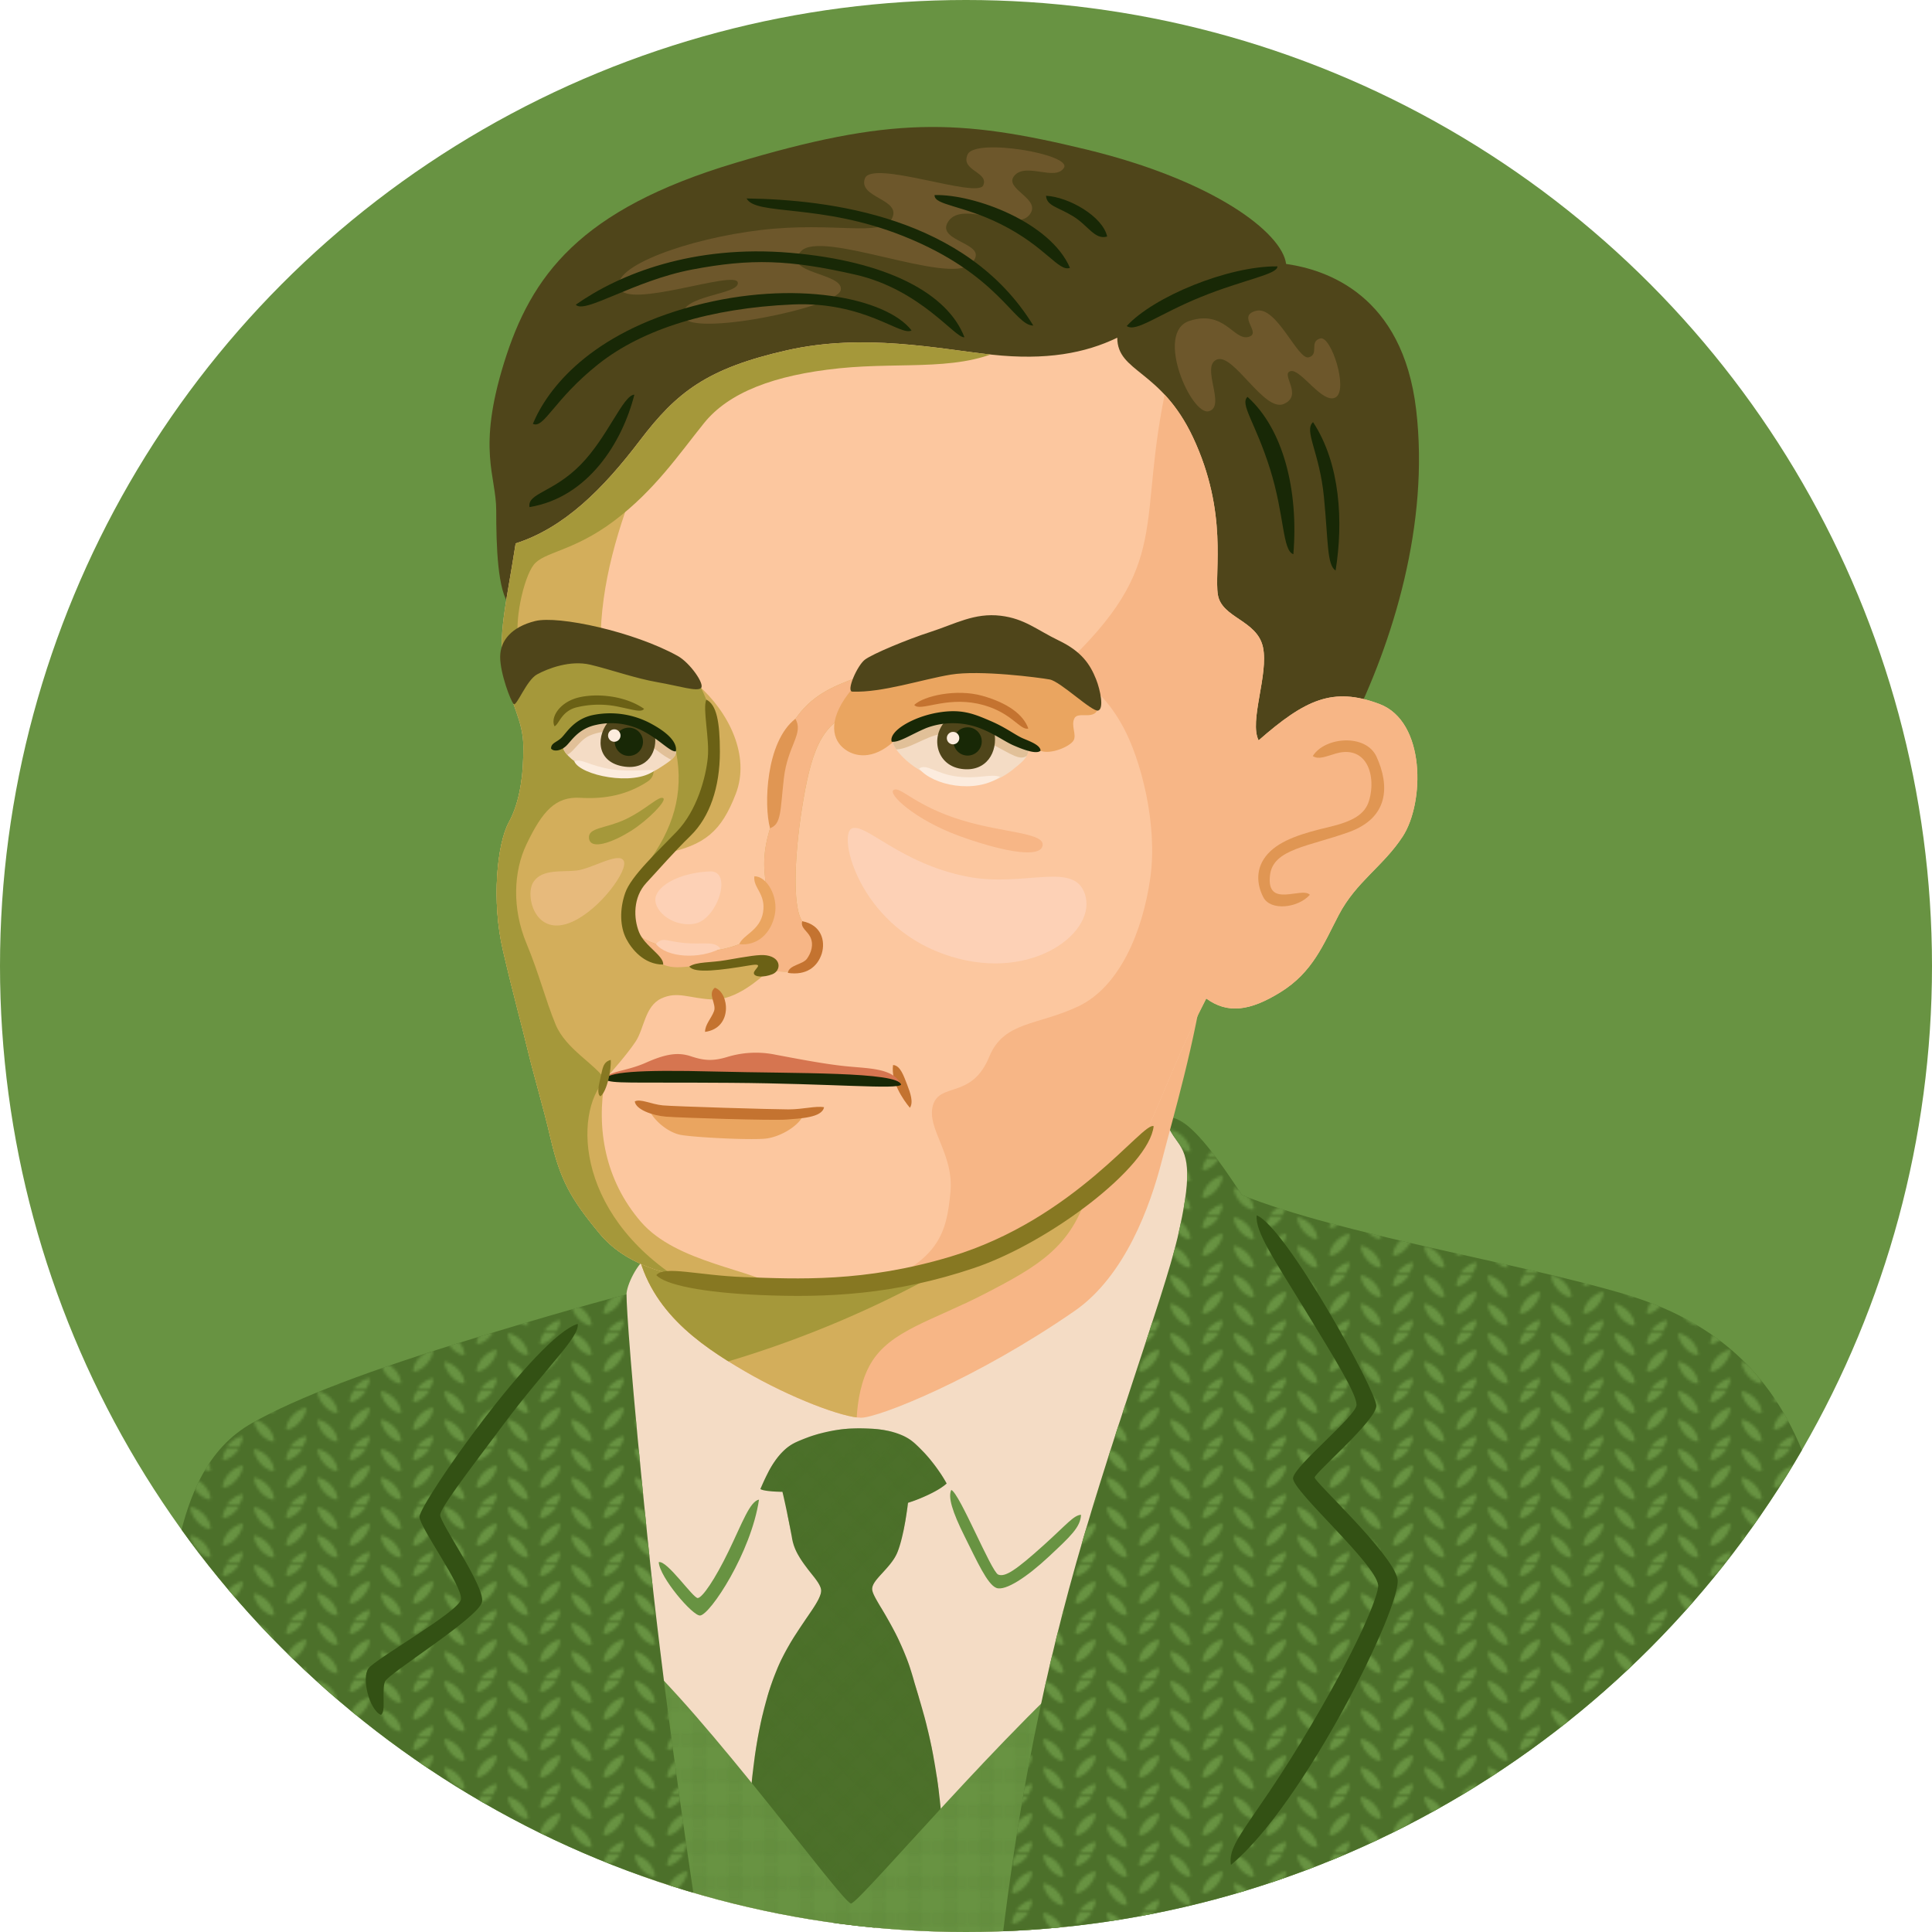
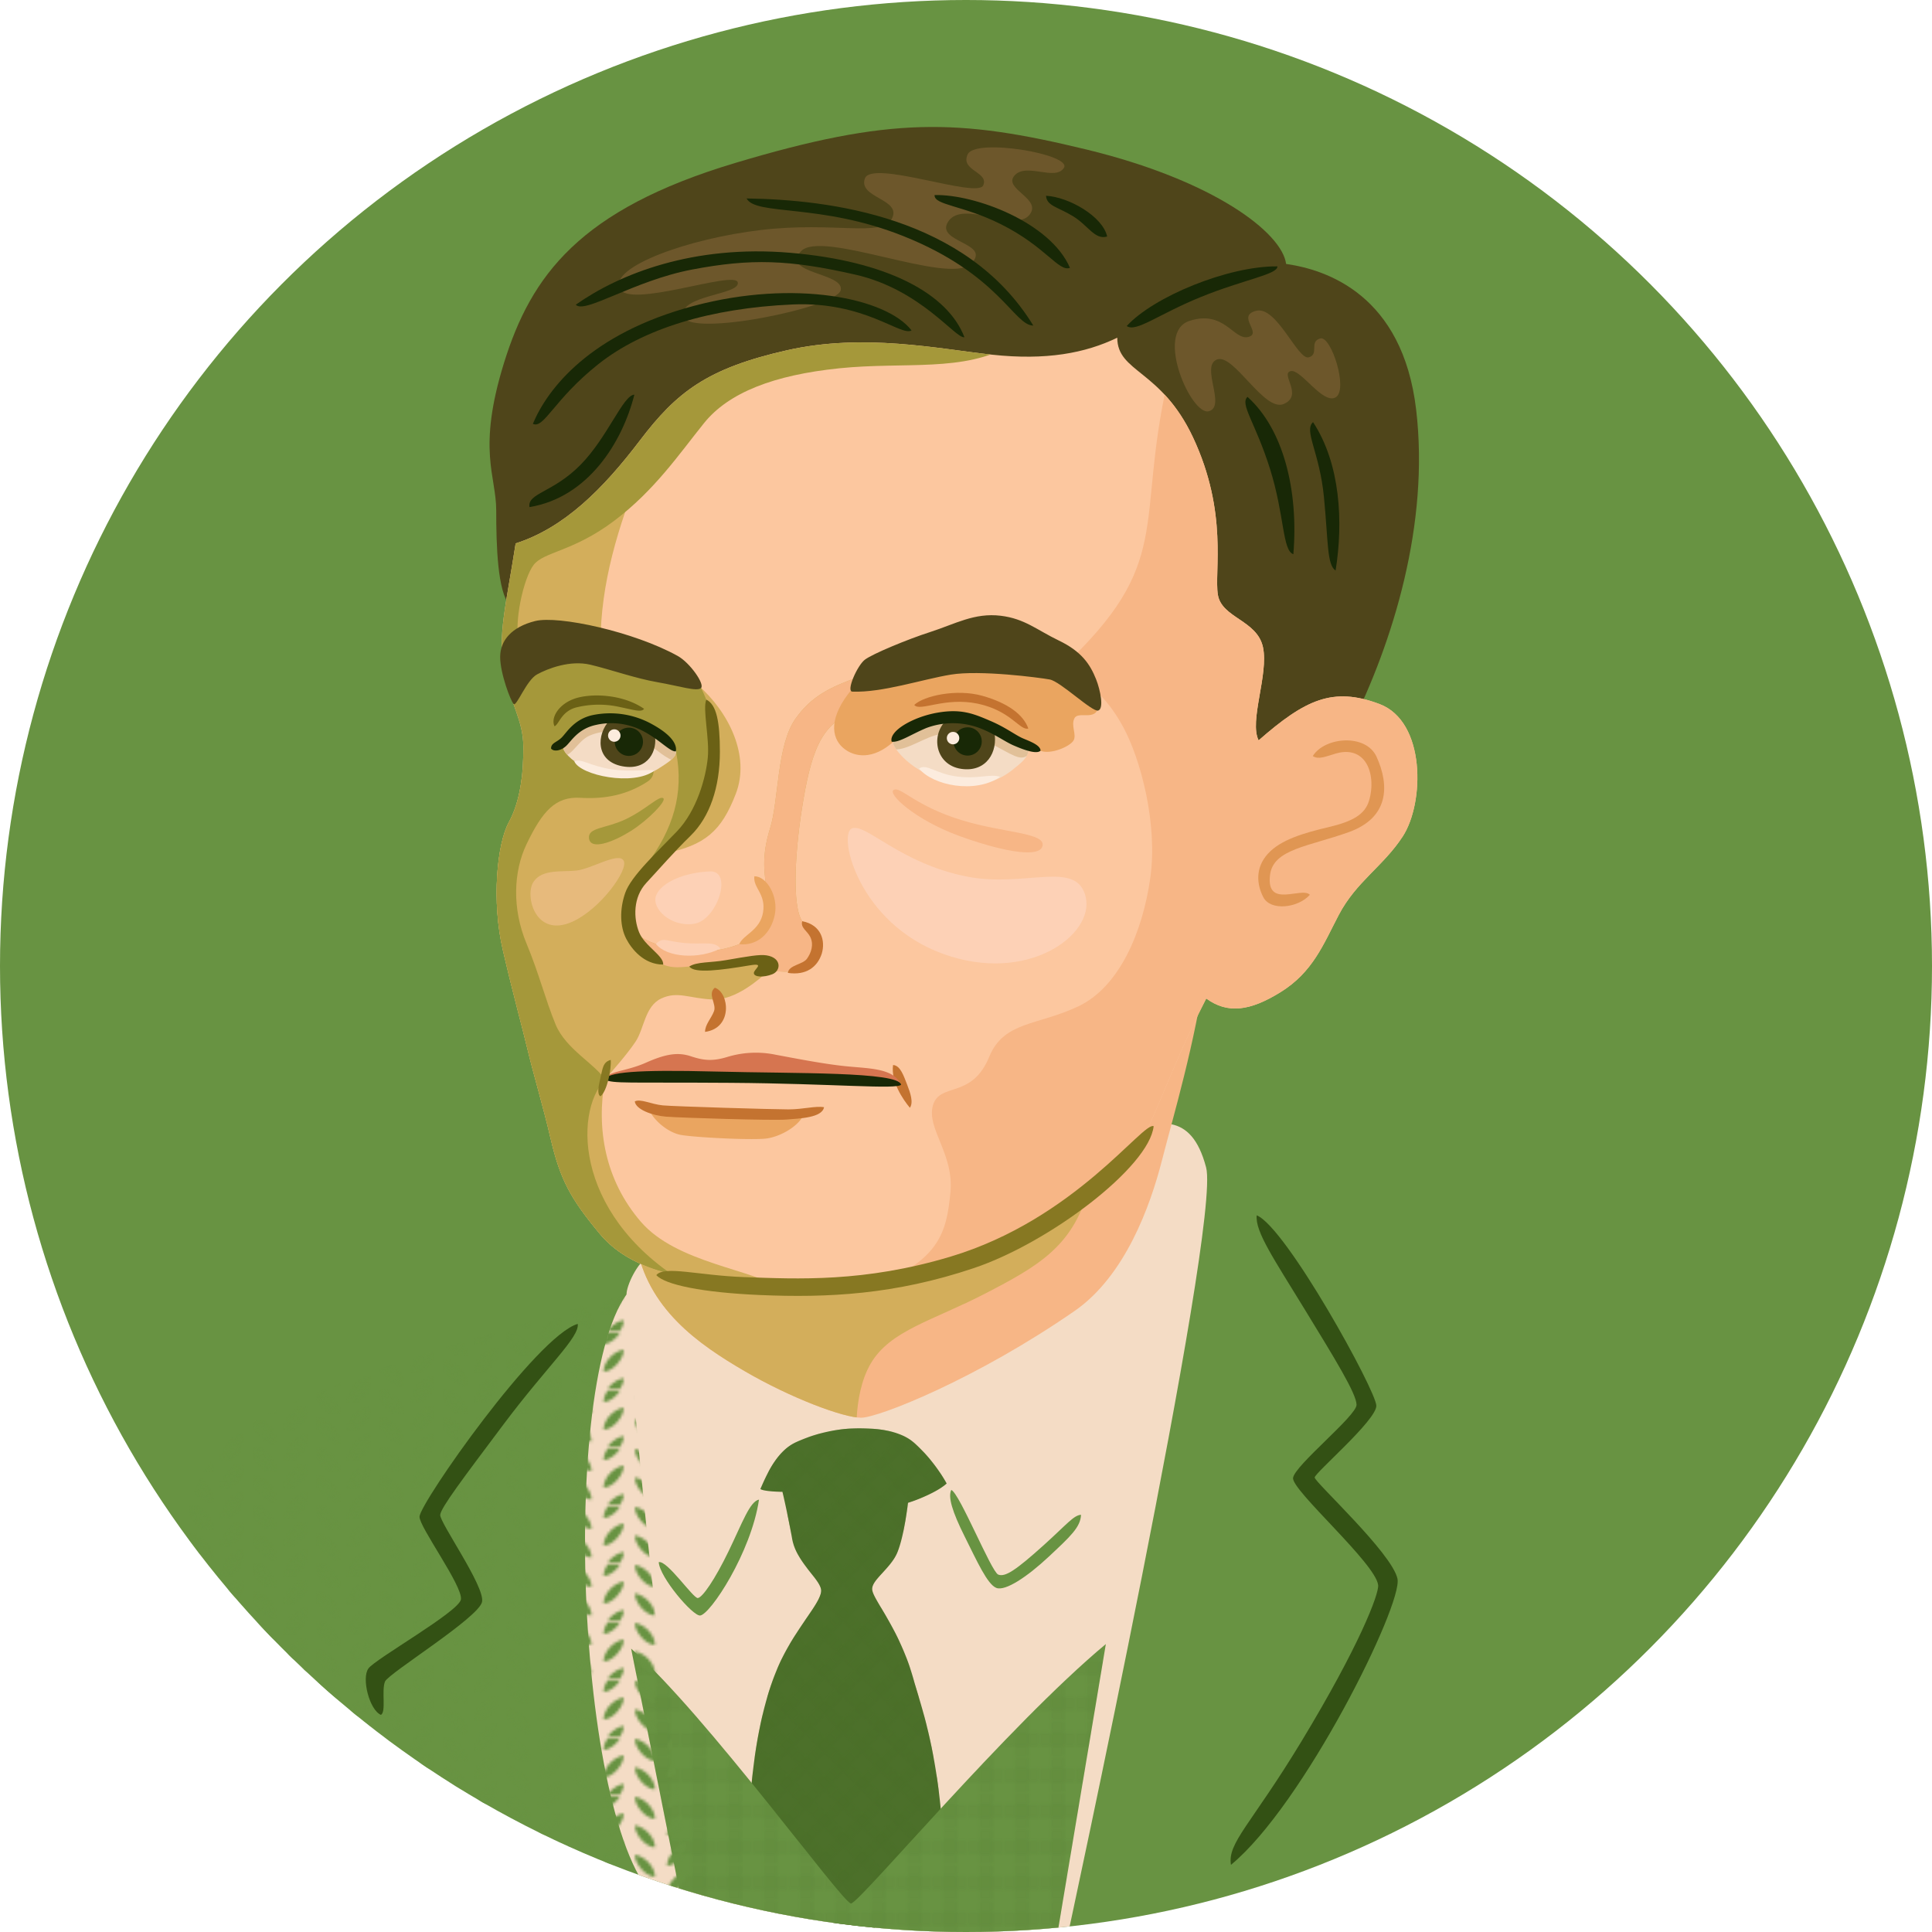
<svg xmlns="http://www.w3.org/2000/svg" viewBox="0 0 700 700">
  <defs>
    <style>.cls-1{fill:#689342}.cls-2{fill:#f7b686}.cls-3{fill:#fcc79f}.cls-4{fill:#d3ae5b}.cls-5{fill:#f4dcc5}.cls-6{fill:none}.cls-7,.cls-9{fill:#4c702a}.cls-7{opacity:.3;mix-blend-mode:multiply}.cls-14{fill:#335114}.cls-16{fill:#a5983a}.cls-17{fill:#4f451a}.cls-20{fill:#eaa560}.cls-23{fill:#e1c098}.cls-24{fill:#182806}.cls-25{fill:#6b6115}.cls-26{fill:#fcecde}.cls-28{fill:#c47330}.cls-29{fill:#e09653}.cls-30{fill:#fdd1b6}.cls-32{fill:#6d572b}.cls-33{fill:#877822}</style>
    <clipPath id="clip-path">
      <circle class="cls-1" cx="350" cy="350" r="350" />
    </clipPath>
    <pattern id="New_Pattern_Swatch_2" data-name="New Pattern Swatch 2" width="12.67" height="12.67" patternTransform="rotate(45 6.29 15.765) scale(.74)" patternUnits="userSpaceOnUse">
      <path class="cls-6" d="M0 0h12.67v12.67H0z" />
      <path class="cls-7" d="M0 3.83h12.67v5H0z" />
      <path class="cls-7" d="M3.83 0h5v12.67h-5z" />
    </pattern>
    <pattern id="New_Pattern_Swatch_2-3" data-name="New Pattern Swatch 2" width="12.67" height="12.67" patternUnits="userSpaceOnUse">
      <path class="cls-6" d="M0 0h12.67v12.67H0z" />
      <path class="cls-7" d="M0 3.83h12.67v5H0z" />
      <path class="cls-7" d="M3.83 0h5v12.67h-5z" />
    </pattern>
    <pattern id="New_Pattern_Swatch_1" data-name="New Pattern Swatch 1" width="23" height="20.33" patternUnits="userSpaceOnUse">
      <path class="cls-6" d="M0 0h23v20.33H0z" />
      <path class="cls-1" d="M0 0c0 3.33 4 8 7.33 8C7.33 4.67 4 .67 0 0zM0 10.33c0 3.34 4 8 7.33 8C7.33 15 4 11 0 10.33zM19 6c0 3.33-4 8-7.33 8 0-3.33 3.33-7.33 7.33-8zM19 16.33c0 3.34-4 8-7.33 8 0-3.33 3.33-7.33 7.33-8zM19-4c0 3.33-4 8-7.33 8C11.67.67 15-3.33 19-4z" />
    </pattern>
    <pattern id="New_Pattern_Swatch_1-3" data-name="New Pattern Swatch 1" width="23" height="20.33" patternTransform="translate(-13)" patternUnits="userSpaceOnUse">
-       <path class="cls-6" d="M0 0h23v20.33H0z" />
-       <path class="cls-1" d="M0 0c0 3.33 4 8 7.33 8C7.33 4.67 4 .67 0 0zM0 10.33c0 3.34 4 8 7.33 8C7.33 15 4 11 0 10.33zM19 6c0 3.33-4 8-7.33 8 0-3.33 3.33-7.33 7.33-8zM19 16.33c0 3.34-4 8-7.33 8 0-3.33 3.33-7.33 7.33-8zM19-4c0 3.33-4 8-7.33 8C11.67.67 15-3.33 19-4z" />
-     </pattern>
+       </pattern>
    <clipPath id="clip-path-2">
      <path class="cls-2" d="M230.42 450.38c4 23.73 22.5 36.57 39.38 46.41s35.86 16.88 42.19 16.88 41.85-14.1 77.35-38.68c18.28-12.65 27.42-38 31.64-54.49s11.92-42 16-70.5c4.22-29.53-213.59 58.19-206.56 100.38z" />
    </clipPath>
    <clipPath id="clip-path-3">
      <path class="cls-3" d="M404.81 122.35c-11.61 5.63-25.84 8.27-45.36 6.16s-46.41-7.91-74.36-1.59c-28.91 6.55-39.9 15.12-53.26 32.7s-27.43 31.64-45 37.27c-3.51 22.5-6.59 33.45-4.21 46.06 2.28 12.13 7 17.93 7 27.77s-1.06 19.51-5.28 27.25-6.32 28.48-2.11 46.41c4 17.17 6.86 27.25 9 36.21s5.37 19.55 8.33 32.17c3.45 14.74 7.22 21.62 17.76 34.28s29 16.88 50.11 17.4c24.76.62 60 0 88.87-9.14s45-24.61 52.74-34.45 13.88-31.64 28-59.07c7.73 5.63 15.82 4.57 26.89-2.28 11.7-7.24 15.48-17.19 21.1-27.95 6.33-12.13 16.14-17.65 23.2-28.48 7.91-12.13 8.44-41.66-8.44-48s-26.89-1.59-43.77 13.18c-3.51-7 3.69-23.91 1.58-33.75s-14.94-10.55-16.34-19 3.83-29.61-9-57c-11.63-24.72-27.45-23.5-27.45-36.15z" />
    </clipPath>
    <clipPath id="clip-path-4">
      <path class="cls-4" d="M310.93 245.32c-10.28 3.69-17 7-22.73 15.12-6.8 9.67-6 29.44-9.17 39.64s-2.2 16.35-1 23.56-.74 14.79-10.2 18.45c-8.61 3.34-19 3.93-30.23-.08-11.08-4-10-8.18-9-17.67 2.61-3.4 5.78-11 12-15.1 14.92-2.94 20.81-8.15 26-21.64 5.28-13.71-2.46-29.54-13.71-39.38-33 4.92-79.46 37.62-83.67 67.15s7.38 113.21 25 133.61S249 471 284.5 467.5c-11.6-7.73-39.31-9.74-52.32-24.85s-16.17-33.76-13-51.51c3.16-3.69 7.91-9 11.08-13.71s3.34-12.84 9.31-15.65 10.2 0 18.64.35 17.17-7.67 19.68-9.84c1.94-1.67 9.85 2.11 14.77-3.16 2.79-3 6.68-9.15-2-15.36-3.73-5.39-2.79-25.56.49-44.41 3.16-18.2 7.29-30.15 22.41-31.91s7.66-15.82-2.63-12.13z" />
    </clipPath>
    <clipPath id="clip-path-5">
      <path class="cls-5" d="M244.88 272.22c-.15-1.2-11-10.55-19.45-11.15-8-.57-12.81.3-17.18 4.37s-5.07 5-3.26 7.41 7.23 6.48 13 7.69 15.37 1.2 20.19-1.81 6.94-4.56 6.7-6.51z" />
    </clipPath>
    <clipPath id="clip-path-6">
      <path class="cls-5" d="M323.5 268.86c.24-2.73 13.86-9.28 22.42-8.34s26.25 8.39 26.61 11-2.52 4.92-5.88 7.56c-5.18 4.06-12 6.56-22.68 4.22-13.89-3.1-20.62-12.64-20.47-14.44z" />
    </clipPath>
  </defs>
  <g id="Layer_4" data-name="Layer 4">
    <circle class="cls-1" cx="350" cy="350" r="350" />
    <g clip-path="url(#clip-path)">
      <path class="cls-5" d="M227 469c0-3.25 3.75-11.25 8-14s165.64-44.78 172.67-46c11.5-2 23.83-7 29.33 14s-50.67 280.67-50.67 280.67c-40 6-114 3.33-145.33-13.34s-39.33-186-14-221.33z" />
      <path class="cls-9" d="M275.5 539.5c3-7 6.5-14 13-17a55 55 0 0 1 22.5-5c8 0 15.5 1 20.5 5.5a58.42 58.42 0 0 1 11.5 14.5c-4.5 4-14 7-14 7-.72 5.5-2 13.75-4 18.25-2.54 5.71-9 9.5-9 13s10 14.5 15 32.75c2.6 9.47 9.5 27 11 63.5 0 0-17 28-31.5 28s-39.17-38-39.17-38c1-29.5 6.17-49.5 12.17-61.5s14.5-20.5 14-24.5-9-10-10.5-18.5-3.5-17-3.5-17-6.5 0-8-1z" />
      <path d="M275.5 539.5c3-7 6.5-14 13-17a55 55 0 0 1 22.5-5c8 0 15.5 1 20.5 5.5a58.42 58.42 0 0 1 11.5 14.5c-4.5 4-14 7-14 7-.72 5.5-2 13.75-4 18.25-2.54 5.71-9 9.5-9 13s10 14.5 15 32.75c2.6 9.47 9.5 27 11 63.5 0 0-17 28-31.5 28s-39.17-38-39.17-38c1-29.5 6.17-49.5 12.17-61.5s14.5-20.5 14-24.5-9-10-10.5-18.5-3.5-17-3.5-17-6.5 0-8-1z" fill="url(#New_Pattern_Swatch_2)" />
      <path class="cls-1" d="M238.67 566c.33 5.5 12.34 19.57 15 19.33 3.66-.33 18.5-22.83 21.33-42-3.33.67-6 8.34-11 18.67s-9.5 16.83-11.17 17-11.16-13.83-14.16-13zM344.67 539.83c3 1.17 14.5 29.67 17 30.67s6.34-1.52 16.5-10.67c8.33-7.5 10.83-10.83 13.5-11-.17 4.5-3.84 7.84-11.67 15.17s-15.75 12.58-19 11.33-7-9.66-11.5-18.66-6.08-14.34-4.83-16.84zM228.67 597.33c27 23.67 76.66 92.34 79.66 92.34s56.34-64 92.34-94l-18.34 109.66-132.66-2.66z" />
      <path d="M228.67 597.33c27 23.67 76.66 92.34 79.66 92.34s56.34-64 92.34-94l-18.34 109.66-132.66-2.66z" fill="url(#New_Pattern_Swatch_2-3)" opacity=".3" />
-       <path class="cls-9" d="M227 469c0 4.67 1.5 29 8 92s18 136.5 18 136.5c-85-19.5-151.5-68-190.5-127 4.5-29 13-46 29-55s42-19 81.5-31 54-15.5 54-15.5zM426.67 413.67c4.25 5.72 5 13 0 34.66S401 525 387.33 575.67 367 669 362 712c153-29 249-74.5 295-175-10-32.5-29.5-56.5-68-68s-102.5-21.5-139-36c-8.5-13-17.07-24.82-23.5-27.5-6-2.5-4.17 2.33.17 8.17z" />
      <path d="M227 469c0 4.67 1.5 29 8 92s18 136.5 18 136.5c-85-19.5-151.5-68-190.5-127 4.5-29 13-46 29-55s42-19 81.5-31 54-15.5 54-15.5z" fill="url(#New_Pattern_Swatch_1)" />
      <path d="M426.67 413.67c4.25 5.72 5 13 0 34.66S401 525 387.33 575.67 367 669 362 712c153-29 249-74.5 295-175-10-32.5-29.5-56.5-68-68s-102.5-21.5-139-36c-8.5-13-17.07-24.82-23.5-27.5-6-2.5-4.17 2.33.17 8.17z" fill="url(#New_Pattern_Swatch_1-3)" />
      <path class="cls-14" d="M455.33 440.33c10.67 4.34 43.34 63.67 43.34 69s-22.34 24.34-22.34 26 28 27.34 30 36.67-34 82-60.33 103.67c-1.33-8 7.24-14.52 25.5-44.67 21-34.67 28.17-53.48 27.83-56.67C498.5 566.5 468 540 468.5 535.5s23-22.5 23-26.5-7.83-16.67-18.83-34.67-18-28.16-17.34-34zM209.33 479.67C194.5 484 152.23 544.46 152 549.5c-.17 3.67 15.73 25.15 15 30-.67 4.42-30.92 21.47-33.5 25s.33 15 4.5 16.83c2-1 .16-8.87 1.5-12.08 1.25-3 34.17-23.25 35.17-28.92s-15.5-28.83-15.17-31.5 7.94-12.75 23-32.83c16-21.33 27.5-31.5 26.83-36.33z" />
      <path class="cls-2" d="M230.42 450.38c4 23.73 22.5 36.57 39.38 46.41s35.86 16.88 42.19 16.88 41.85-14.1 77.35-38.68c18.28-12.65 27.42-38 31.64-54.49s11.92-42 16-70.5c4.22-29.53-213.59 58.19-206.56 100.38z" />
      <g clip-path="url(#clip-path-2)">
        <path class="cls-4" d="M394.26 431.4c-5.81 20.34-18.26 27.42-37.26 37.26S322.54 482 315.5 494s-4.92 30.23-4.92 30.23c-38.67-2.11-104.07-46.4-89.3-75.23s178.6-37.29 172.98-17.6z" />
-         <path class="cls-16" d="M341.67 460.33a384.85 384.85 0 0 1-88.67 36c-30.67 8-108.67-2-66.67-43.33s196.67-16 155.34 7.33z" />
      </g>
      <path class="cls-17" d="M184.72 219.39c-4.47-5-4.93-21.8-4.93-34.45s-7-21.8 2.82-53.45S210 75.94 266.28 59.07s80.87-16.17 127.28-4.92 71 30.23 72.42 41.48c14.77 2.11 42.19 11.25 47.11 52.74s-8.43 84.38-23.9 115.32-298.19-37.27-304.47-44.3z" />
      <path class="cls-3" d="M404.81 122.35c-11.61 5.63-25.84 8.27-45.36 6.16s-46.41-7.91-74.36-1.59c-28.91 6.55-39.9 15.12-53.26 32.7s-27.43 31.64-45 37.27c-3.51 22.5-6.59 33.45-4.21 46.06 2.28 12.13 7 17.93 7 27.77s-1.06 19.51-5.28 27.25-6.32 28.48-2.11 46.41c4 17.17 6.86 27.25 9 36.21s5.37 19.55 8.33 32.17c3.45 14.74 7.22 21.62 17.76 34.28s29 16.88 50.11 17.4c24.76.62 60 0 88.87-9.14s45-24.61 52.74-34.45 13.88-31.64 28-59.07c7.73 5.63 15.82 4.57 26.89-2.28 11.7-7.24 15.48-17.19 21.1-27.95 6.33-12.13 16.14-17.65 23.2-28.48 7.91-12.13 8.44-41.66-8.44-48s-26.89-1.59-43.77 13.18c-3.51-7 3.69-23.91 1.58-33.75s-14.94-10.55-16.34-19 3.83-29.61-9-57c-11.63-24.72-27.45-23.5-27.45-36.15z" />
      <g clip-path="url(#clip-path-3)">
        <path class="cls-2" d="M423.09 137.82c-11.95 52.74 2.81 65.75-38.68 104.42 9.15 4.22 16.18 9.5 22.51 21.1s12.65 35.16 9.84 54.85-11.25 39.37-26 46.4-27 5.33-32.34 18.29c-6.33 15.47-17.93 9.14-20.39 17.58s7.73 17.58 6.32 31.64-3.51 25.31-30.58 34.81c43.94 0 119.54-9.85 171.22-58.37s110.38-230.99-61.9-270.72z" />
        <path class="cls-4" d="M232.35 169.82c-8.43 21.09-14.76 41.66-14.76 63.28-14.77 1.58-34.81 2.11-34.81 2.11s3.69-31.11 7.38-35.33 29.01-11.08 42.19-30.06zM310.93 245.32c-10.28 3.69-17 7-22.73 15.12-6.8 9.67-6 29.44-9.17 39.64s-2.2 16.35-1 23.56-.74 14.79-10.2 18.45c-8.61 3.34-19 3.93-30.23-.08-11.08-4-10-8.18-9-17.67 2.61-3.4 5.78-11 12-15.1 14.92-2.94 20.81-8.15 26-21.64 5.28-13.71-2.46-29.54-13.71-39.38-33 4.92-79.46 37.62-83.67 67.15s7.38 113.21 25 133.61S249 471 284.5 467.5c-11.6-7.73-39.31-9.74-52.32-24.85s-16.17-33.76-13-51.51c3.16-3.69 7.91-9 11.08-13.71s3.34-12.84 9.31-15.65 10.2 0 18.64.35 17.17-7.67 19.68-9.84c1.94-1.67 9.85 2.11 14.77-3.16 2.79-3 6.68-9.15-2-15.36-3.73-5.39-2.79-25.56.49-44.41 3.16-18.2 7.29-30.15 22.41-31.91s7.66-15.82-2.63-12.13z" />
        <g clip-path="url(#clip-path-4)">
          <path class="cls-2" d="M240.27 349.48c3.52 1.5 6.91.88 9.49.7s23.91-3.68 26.24-2.68 3.83 7 4.67 8 16.33 8.17 23.66-.5 34.34-89.67 16.67-114-47.33-13-47.33 20-5.34 42.67-15 51-29 13.33-29 19.33 1.53 14.29 10.6 18.15z" />
        </g>
        <path class="cls-2" d="M323.84 286.19c-2.51 1.33 7.63 10.76 23.39 16.57 13.57 5 29.28 8.66 30.49 3.77s-13.92-4.65-29.25-9.36c-16.96-5.17-22.13-12.3-24.63-10.98z" />
        <path class="cls-20" d="M234.33 399.84c1.19 5.28 7.39 10.42 12.26 11.34s25.85 2 31.12 1.32 13.45-5.14 14.24-10.94c-3.3 1.84-5.67 2.1-9.63 2.1s-36.52-1.18-40.08-1.45a16 16 0 0 1-7.91-2.37z" />
        <path d="M226 311.92c1.63 3.43-8.46 17.4-18.53 22-13.63 6.18-17.44-9.61-14.17-14.42s10.35-3.43 15.8-4.12 15.22-6.89 16.9-3.46z" opacity=".5" fill="#fcc79f" />
        <path class="cls-16" d="M240.35 289.24c-1.46-1.21-6.29 4.13-13.77 7.64-7.12 3.35-13.6 2.9-13.18 6.81.5 4.58 8.89 1.34 15.17-2.61s12.94-10.87 11.78-11.84z" />
        <path class="cls-20" d="M308.82 249.54c-8.7 10.28-7.64 17.67-3.42 21.36s11.07 4.29 18.1-2 43.93-.34 53.53 3.15c3.87 1.41 10.7-1.64 11.93-3.75s-1.06-5.45.35-8.09 7.56 1.06 8.61-3.86-9.14-20.75-26.72-21.8-57.42 9.13-62.38 14.99z" />
        <path class="cls-16" d="M366.31 125c-16.88 10-38.5 6-62.23 8.44s-40.08 8.79-49 19.86-17.93 24.44-32.7 35.51-25.31 11.08-29 15.82-7.38 21.1-5.27 29c17.93-3.69 60.64 4.92 65.92 15.65s5.63 19.15 2.9 33.92c-3.17 17.14-11.08 23.6-22.68 30.06 9.49-12.65 13.71-25.57 10.68-41-17.41-3.69-3 6.24-10.42 11s-15.29 6.33-24.25 5.8-13.72 4.75-19.52 16.88c-4.69 9.81-5.27 23.2 0 35.86 4.56 10.94 6.86 20.39 10.55 29.36s14.24 14.24 17.93 20c-11.6 12.13-10.89 51.1 31.83 75.36-49.57 6.86-76.13-23.15-83.51-80.63s-23.26-125.89 1.53-199.2S282.46 91.77 366.31 125z" />
      </g>
      <path class="cls-17" d="M254 249.28c1.4-1.41-4-9.14-8.44-11.61-15.82-8.79-43.25-14.76-51.68-12.65s-12.66 7-12.66 13 3.82 16 4.88 17.06 4.61-8.62 8.48-10.73 11.95-5.27 19.34-3.51 16.17 4.92 24.26 6.33 14.39 3.51 15.82 2.11zM308.82 250.59c-2.35-.07 1.76-9.49 4.57-11.6s15.43-7.36 23.65-10c9-2.9 16-7.05 25.55-5.89 8.7 1.06 13 5.1 21.09 9s11.24 8.45 13.45 14c1.58 4 2.9 10.64.79 11.34s-13.71-10.55-17.58-11.25-25.31-3.51-35.86-1.76-24.76 6.57-35.66 6.16z" />
      <path class="cls-5" d="M244.88 272.22c-.15-1.2-11-10.55-19.45-11.15-8-.57-12.81.3-17.18 4.37s-5.07 5-3.26 7.41 7.23 6.48 13 7.69 15.37 1.2 20.19-1.81 6.94-4.56 6.7-6.51z" />
      <g clip-path="url(#clip-path-5)">
        <path class="cls-23" d="M202.6 273.73c4.28 1.54 6.33-5.2 11.08-7.23s12.88-2.72 18.54 1.13 9.72 7.91 12.43 7.91 5.88-3.39 2.26-8.37S234.93 257 222.72 257 197 271.7 202.6 273.73z" />
      </g>
      <path class="cls-17" d="M220.91 260.92c-4.82 5.12-5.27 14.92 4.67 16.73 9.43 1.71 12.82-6 11.61-11.61-3.47-3.46-10.7-4.97-16.28-5.12z" />
      <circle class="cls-24" cx="227.85" cy="268.76" r="5.12" />
      <path class="cls-25" d="M233.35 256.81c-8-5.51-19.7-5.69-25.43-3.58s-8.44 7-7 9.91c1.66-.75 2.41-5.27 7.69-6.78a34.25 34.25 0 0 1 16.13-.15c5.14 1.05 7.7 1.96 8.61.6z" />
      <path class="cls-24" d="M244.88 272.22c.48-2.73-1.9-6.17-8.83-9.94a31.25 31.25 0 0 0-21.45-3.16c-6.63 1.51-9.27 6.28-11.08 8.09s-3.86 1.93-3.86 4c.91 1.2 3.47.9 5.43-.91s4.37-6.33 11-7.68a24.7 24.7 0 0 1 17.48 2.56c5.73 3.12 9.35 7.34 11.31 7.04z" />
      <circle class="cls-26" cx="222.57" cy="266.5" r="2.26" />
      <path class="cls-26" d="M208.1 275.87c2.11 5.05 21.44 9.09 29 3.33-1.91-.72-7.74.71-15.59-.48s-10.79-4.04-13.41-2.85z" />
      <path class="cls-5" d="M323.5 268.86c.24-2.73 13.86-9.28 22.42-8.34s26.25 8.39 26.61 11-2.52 4.92-5.88 7.56c-5.18 4.06-12 6.56-22.68 4.22-13.89-3.1-20.62-12.64-20.47-14.44z" />
      <g clip-path="url(#clip-path-6)">
        <path class="cls-23" d="M322.14 271.08c4.6 2 11.05-3.05 16.84-4.7s11.57-1.4 19.67 2.82 11 6.65 13.66 4.46-8.1-18.54-30.32-16.19-24.25 11.73-19.85 13.61z" />
      </g>
      <path class="cls-17" d="M344.18 259.86c-7.34 5.08-5.86 17.3 4.15 18.72 9 1.29 13.38-6.06 11.91-13.52-3.47-3.47-10.48-5.06-16.06-5.2z" />
      <circle class="cls-24" cx="350.59" cy="268.64" r="5.12" />
      <path class="cls-28" d="M331.26 255.4c3.52-3.32 15.32-5.9 24.58-3.32s15 6.85 16.74 11.88c-3.12.82-6.25-6.45-18.29-9s-21.06 3.04-23.03.44z" />
      <path class="cls-24" d="M323.07 268.73c-1.09-3.84 7.64-8.93 16.44-10.49s13.27.36 19.43 3c5.1 2.19 8.29 4.61 11.07 6 1.8.91 7 2.46 7 4.74-1.54 1.57-7.14-.76-9.89-1.95-3.24-1.41-7.56-4.69-13.12-6.57a27.44 27.44 0 0 0-18.36.31c-5.55 2.32-9.87 5.35-12.57 4.96z" />
      <circle class="cls-26" cx="345.31" cy="267.43" r="2.26" />
      <path class="cls-26" d="M333 278.47c5 6.13 20.3 9.23 29.36 3-3.53-1.23-7.79.87-15.59-.12s-11.11-4.85-13.77-2.88z" />
-       <path class="cls-29" d="M279 300.08c-2.27-8.2-1.58-31.29 9.17-39.64 3.14 5.33-2.8 9.69-4.16 21.53s-.85 16.62-5.01 18.11z" />
      <path class="cls-20" d="M273.31 317.48c4.57 0 8.79 7.39 7.39 14.07s-6.33 11.25-12.84 10.54c1.32-3.42 7.56-4.92 8.62-11.6s-3.69-8.79-3.17-13.01z" />
      <path class="cls-30" d="M237.63 342c4 5 15.7 5.66 23.37 1.66-2.12-2.84-6.3-1.36-13.11-2s-7.52-2.29-10.26.34z" />
      <path class="cls-28" d="M290.67 333.77c6.95 1.35 8.44 7.1 7.08 11.73-1.56 4.84-5.63 8-12.29 7 .34-2.86 5.37-3 6.9-5.11s2.58-5.13 1.21-7.93c-1.06-2.17-3.64-3.35-2.9-5.69z" />
      <path class="cls-25" d="M255.91 253.49c3.69 1.76 4.92 8 4.92 18.9 0 12.88-3.69 23.61-10.54 30.33-6.46 6.32-11.17 11.86-16.09 17.14s-4.66 12.92-2.64 17.93 9.06 8.52 8.71 11.69c-7 0-11.47-5.67-13.36-9.32-2.29-4.39-2.47-10.72-.36-16.7s11.25-14.46 18.64-22.15 10.55-19.69 11.25-26.72-1.94-17.76-.53-21.1zM249.76 350.18c2.64-1.76 7.77-1.34 13.18-2.29 8.09-1.4 12.26-2.15 14.77-1.75 5.62.88 5.27 5.62 2.11 6.85s-6.51 1.06-6.68-.35 4.34-3.85-1.39-2.89c-10.55 1.76-20.23 3.07-21.99.43z" />
      <path class="cls-28" d="M259 357.87c5.22 1.7 6.64 14.64-3.55 16 0-2.69 2.3-4.93 3.26-7.53s-2.49-6.2.29-8.47zM323.57 385.88c-.83 6 3.59 12.48 6.1 15.49 1.34-1.95.21-5.3-1-8.39s-2.45-6.98-5.1-7.1z" />
-       <path d="M219.17 391.14c.7-3 7.65-2.9 14.77-6.07s11.6-3.95 16.35-2.37 7.91 1.85 13.18.27a35.37 35.37 0 0 1 17.67-.8c7.12 1.32 17.86 3.45 26.1 4.22 8.44.79 16.61.79 19.25 6.6-5.54-2.91-41.4-2.91-65.13-3.7s-35.07.53-42.19 1.85z" fill="#d67550" />
+       <path d="M219.17 391.14c.7-3 7.65-2.9 14.77-6.07s11.6-3.95 16.35-2.37 7.91 1.85 13.18.27a35.37 35.37 0 0 1 17.67-.8c7.12 1.32 17.86 3.45 26.1 4.22 8.44.79 16.61.79 19.25 6.6-5.54-2.91-41.4-2.91-65.13-3.7s-35.07.53-42.19 1.85" fill="#d67550" />
      <path class="cls-24" d="M219.17 391.14c2.9 1.58 8.32.93 45.5 1.19s60.5 2.5 61.82.66c-1.05-4.75-38.23-4-67.24-4.75s-39.25.26-40.08 2.9z" />
      <path class="cls-28" d="M230 399.05c.27 2.9 6.33 5.14 11.34 5.54s38.5 1.45 43.51 1.05 13.05-.66 13.71-4.48c-3.16-.53-7.51.79-12.92.79s-41.27-1.05-45.49-1.45-8.06-2.5-10.15-1.45z" />
      <path class="cls-29" d="M475.64 273.94c4.36-7 19.24-8.21 23.1.23 4.74 10.38 4.59 22.05-10 27.31s-27.46 6.1-28.59 15.58c-1.47 12.34 11.51 4.06 14.44 7.14-4.28 4.82-14.22 5.95-16.85.91-2.43-4.65-3-10.69 1.66-15.8s13.09-7.53 22-9.63 13.12-4.68 14.6-9.48 1.2-10.61-1.36-14.22-6.64-4.14-10.58-2.98-6.32 2.3-8.42.94z" />
      <path class="cls-24" d="M408.23 118.13c9.59-10.54 36.66-21.79 54.59-21.62.26 2.9-12.13 4.75-27.69 11.08s-23.47 12.92-26.9 10.54z" />
      <path class="cls-32" d="M478.38 122.62c-4.21 1.12-.27 5.8-4.22 6.85s-11.61-18.72-19-16.87 2.37 8.17-2.9 9.49-8.7-10-21.36-5.8.79 34.54 7.12 32.7-3.16-16.35 2.9-18.73 17.14 19.25 24.26 16.09-1.32-10.81 2.37-11.87 11.61 12.13 16.35 9.5-1.57-22.42-5.52-21.36zM385.47 60.83c-3.16 4.92-13.71-2.11-17.93 2.81s10.55 8.44 5.27 14.41-23.91-5.62-29.18 2.11 16.17 7.74 8.09 15.47-54.15-12.63-61.53-4.57 15.81 7.74 14.42 14.07-55.2 17.22-57 9.49 20.74-7.74 19.69-12.31-39.73 9.85-42.9 2.11 24.62-17.93 51.34-21.09 43.94 2.81 47.46-4.22-12.31-7.38-9.85-14.42 40.79 7.39 42.9 2.46-8.44-5.27-5.63-11.25 38.01 0 34.85 4.93z" />
      <path class="cls-24" d="M475.74 152.94c9.93 15.12 11 36.21 8.17 53.79-3.16-2.11-2.63-10.28-4.22-26.63s-7.38-23.99-3.95-27.16zM452 143.8c12.92 11.6 18.54 33.75 16.61 57-4-1.32-3.16-14-8.44-30.85s-11.06-23.51-8.17-26.15zM379 70.93c8.26.44 20.56 7.48 22.15 14.77-4.49 1.32-6.86-4-12.4-7.38s-9.52-3.69-9.75-7.39zM338.62 70.67c14.5-.35 41.93 9.84 49.05 26.37-4.09 1.58-8.7-7.65-25.05-15.82-13.82-6.91-24.26-6.86-24-10.55zM270.5 71.9c29.89.44 79.72 6.51 103.89 46.06-7 0-12.3-18.55-47.11-32.43-29.95-11.96-53.44-7.3-56.78-13.63z" />
      <path class="cls-24" d="M208.62 110.4c15.82-11.16 42.54-21.8 77.7-18.81s57.05 14.77 63.11 30.59c-3.16.7-15.64-17.23-39.55-22.68s-37.8-5.89-59.07-1.85-39.02 16.27-42.19 12.75z" />
      <path class="cls-24" d="M193.07 153.56c5.27-12.66 20.65-32.7 58.27-42.72 36.55-9.74 69.88-2.9 78.93 8.88-3.87 2.28-16.89-10.57-43.07-9.41-29.79 1.32-54.23 8.79-70.4 21.62s-19.69 23.56-23.73 21.63z" />
      <path class="cls-24" d="M229.84 143c-4.34 17.2-16.73 37.24-38 40.73-.84-5.07 8.58-5.24 18.48-15.3s15.45-25.32 19.52-25.43z" />
      <path class="cls-30" d="M308.47 300.26c-4.74 2.63 2.64 34.27 33.23 45.35s54.84-6.86 51.68-20.57-21.68-3.35-42.72-7.38c-24.78-4.75-37.44-20.04-42.19-17.4zM257.25 315.73c-9 .34-17.43 3.8-19.46 8.55S243 336 251.44 334.72s14.23-19.31 5.81-18.99z" />
      <path class="cls-33" d="M217.59 397.2c2.37-1.84 3.95-9.75 3.69-13.18-2.9.79-2.9 3.16-3.69 6.33s-1.32 6.33 0 6.85zM237.8 462c3.17 3.52 16.81 6.32 37.54 7.21 24.52 1.06 48.91-.13 77.52-9.76 27.42-9.22 63.55-36.65 65.13-51.41-3.87-1.76-28.48 33.75-73.66 47.28-31.2 9.35-55.19 8.09-74.88 7.39-16.52-.61-28.83-4.24-31.65-.71z" />
    </g>
  </g>
</svg>